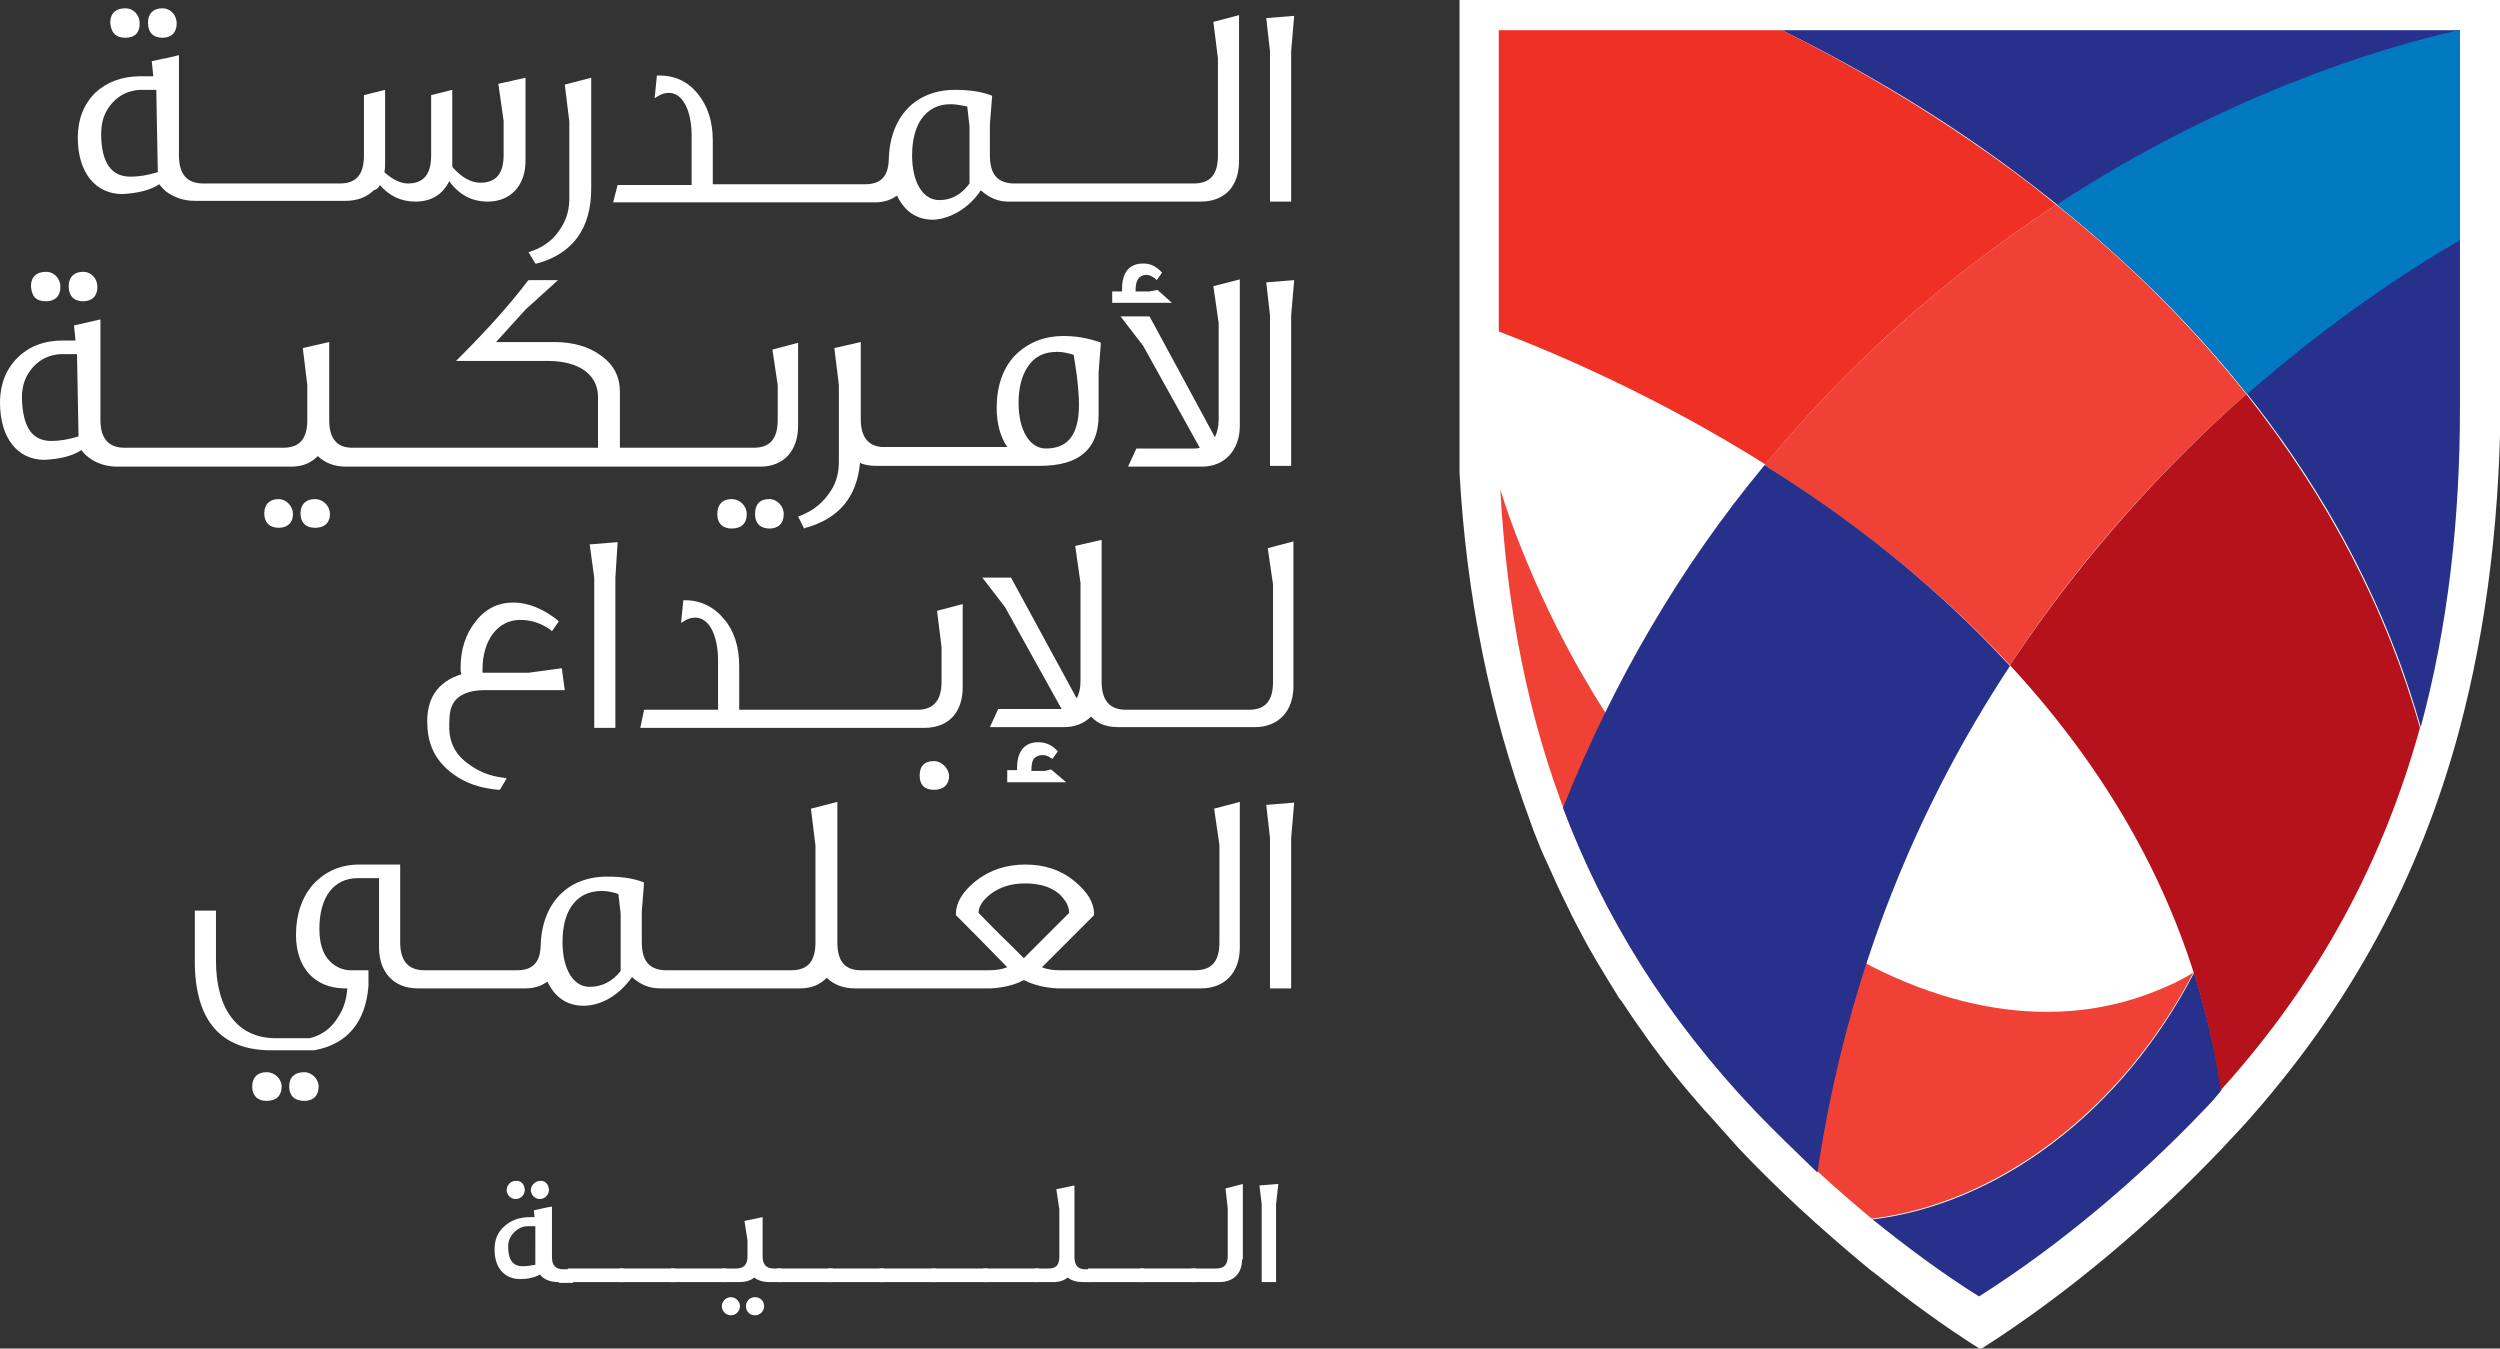
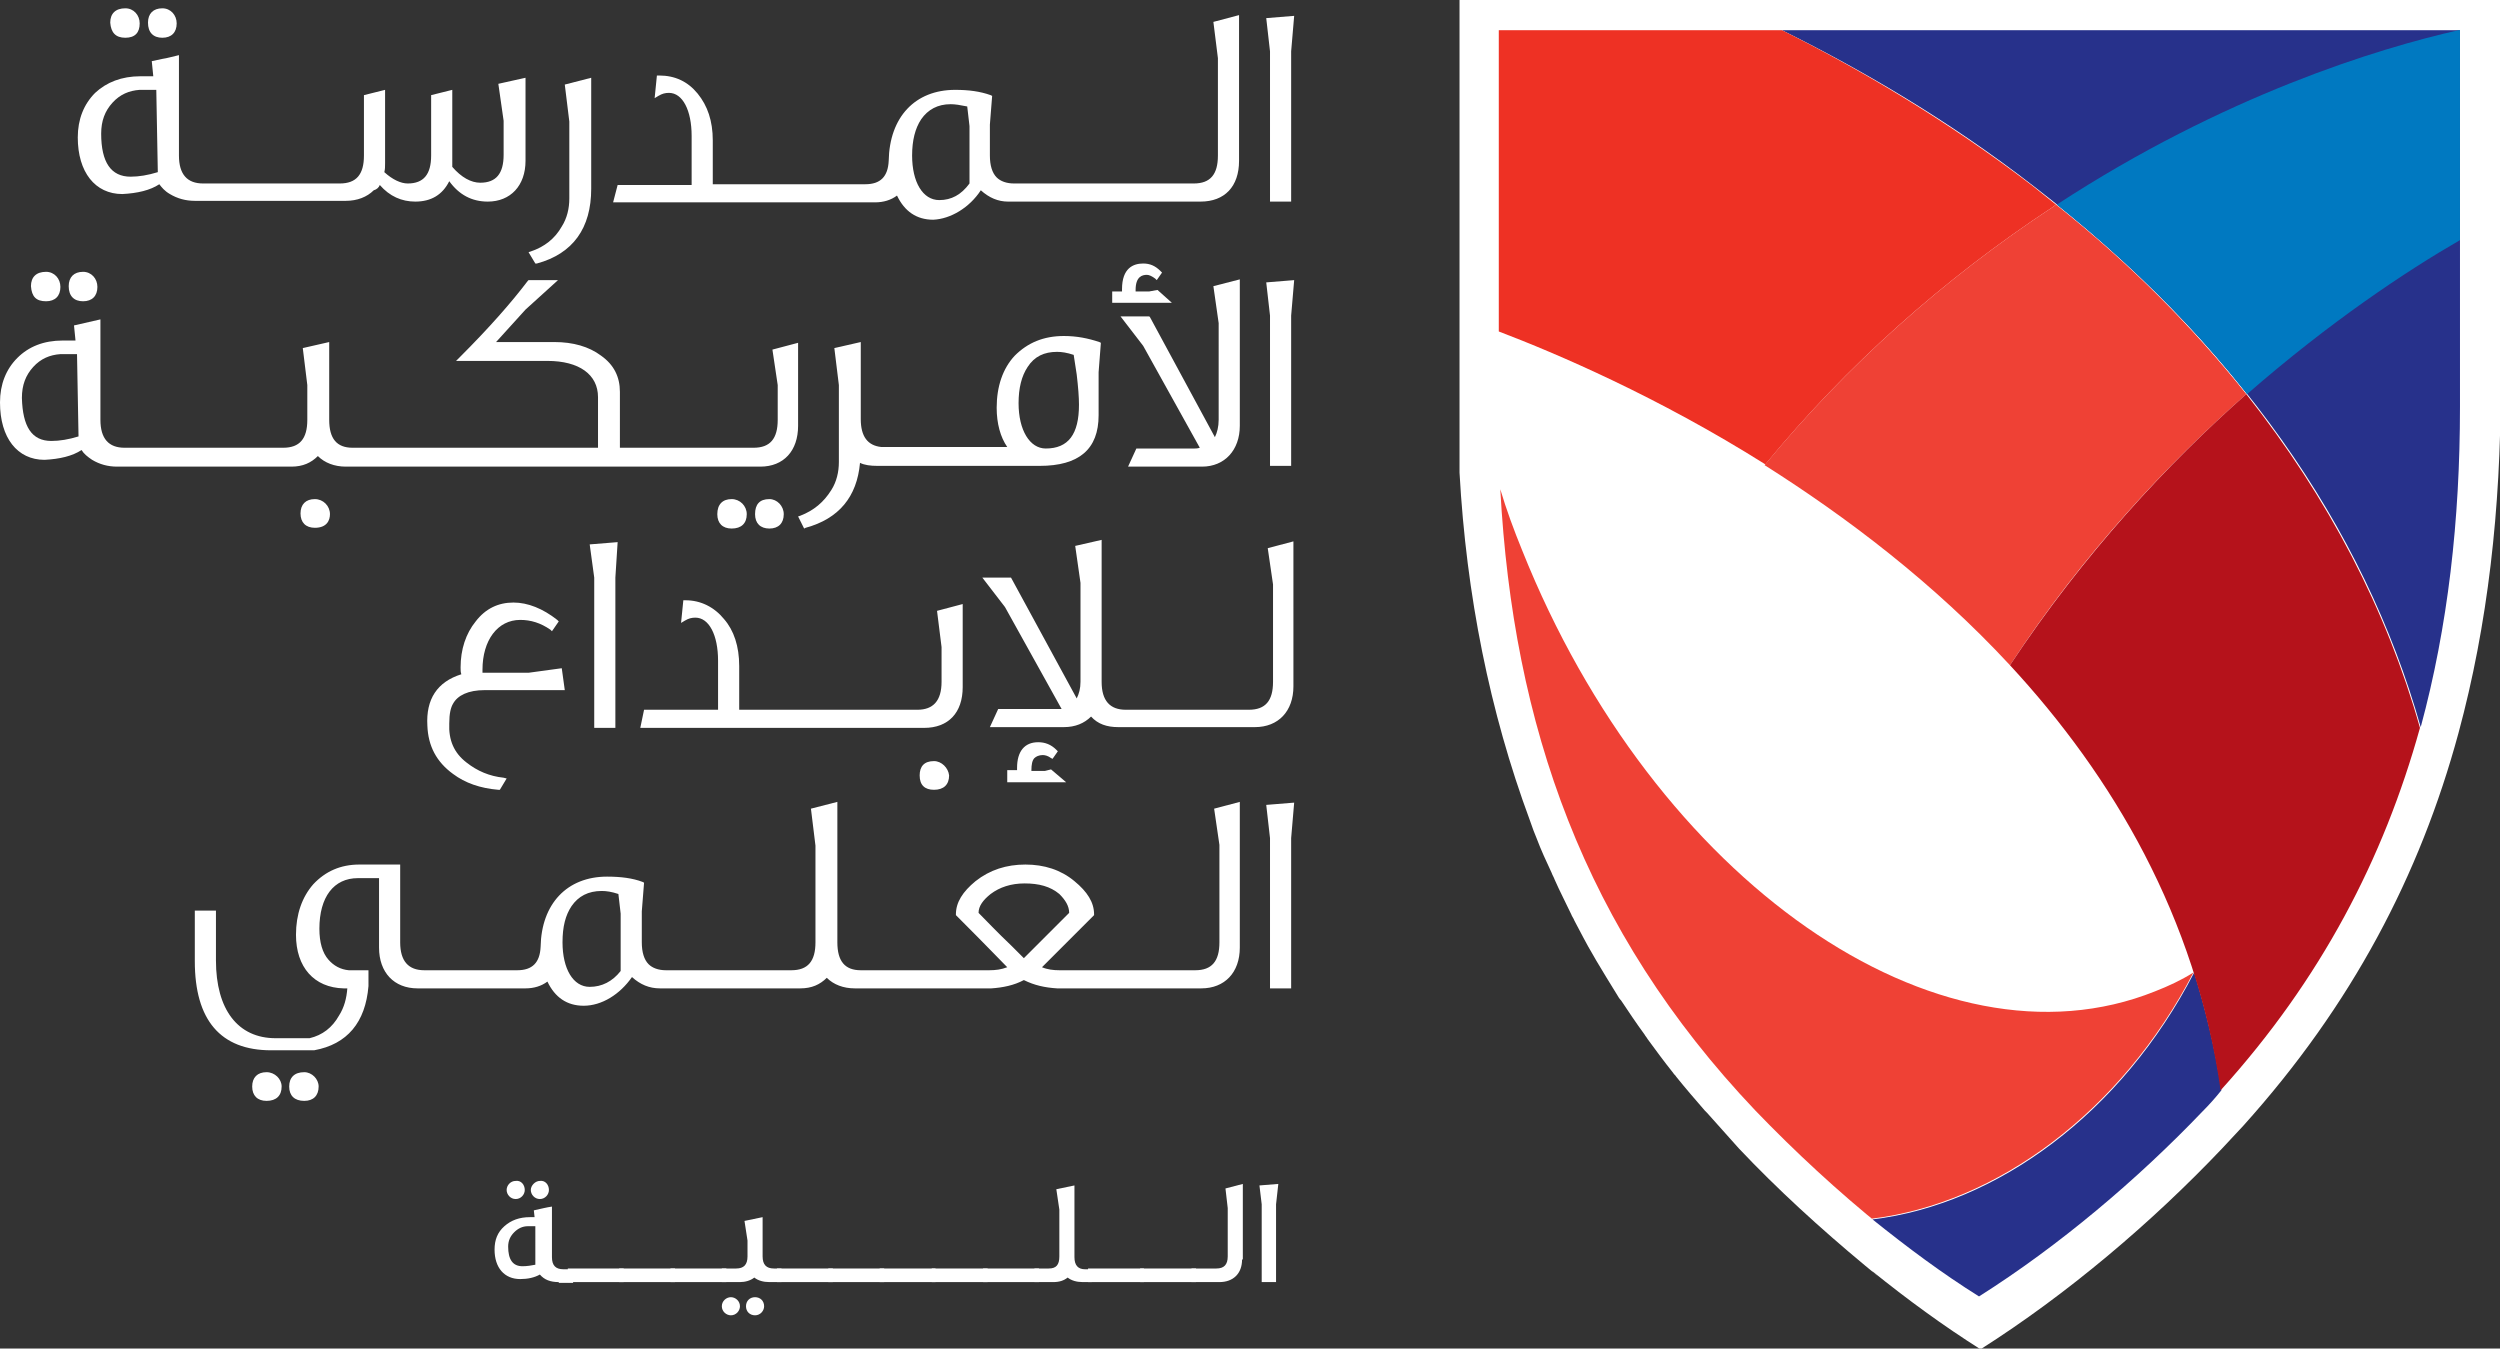
<svg xmlns="http://www.w3.org/2000/svg" version="1.1" id="Layer_1" x="0px" y="0px" viewBox="0 0 331.1 178.6" style="enable-background:new 0 0 331.1 178.6;" xml:space="preserve">
  <rect x="0" y="0" width="331.1" height="178.6" fill="#333333" stroke="none" />
  <style type="text/css">
	.st0{fill:#FFFFFF;}
	.st1{fill:#EF4135;}
	.st2{fill:#27318B;}
	.st3{fill:#0079C1;}
	.st4{fill:#B5121B;}
	.st5{fill:#EE3124;}
</style>
  <path class="st0" d="M193.3,0v62.6c0.9,16.2,4,31.7,9.3,46c0,0,0,0,0,0c0.2,0.5,0.3,0.9,0.5,1.4c0.1,0.3,0.3,0.7,0.4,1  c0.6,1.6,1.3,3.1,2,4.6c0.1,0.3,0.3,0.6,0.4,0.9c0.7,1.6,1.5,3.1,2.2,4.6c0.1,0.3,0.3,0.5,0.4,0.8c0.8,1.5,1.6,3.1,2.5,4.6  c0.1,0.2,0.3,0.5,0.4,0.7c0.9,1.5,1.8,3,2.8,4.6c0.1,0.2,0.3,0.5,0.5,0.7c1,1.5,2,3,3.1,4.5c0.1,0.2,0.3,0.4,0.4,0.6  c1.1,1.5,2.2,3,3.4,4.5c0.1,0.2,0.3,0.3,0.4,0.5c1.2,1.5,2.5,3,3.8,4.5c0.1,0.1,0.2,0.2,0.3,0.3c1.4,1.6,2.8,3.1,4.2,4.7  c5.1,5.4,10.8,10.6,16.7,15.5l0,0c0.6,0.5,1.1,0.9,1.7,1.4c-0.3-0.2-0.6-0.5-0.8-0.7c4.7,3.8,9.5,7.3,14.4,10.4  c11.5-7.3,22.7-16.8,32-26.6c0.9-1,1.9-2,2.8-3c14.4-16,23.4-33.2,28.5-52c3.9-14.4,5.6-29.7,5.6-45.9v-24V0l-0.2,0L193.3,0z" />
  <path class="st1" d="M247.9,161.4c16.5-2,33-14.1,42.6-32.6c-1.6,1-3.3,1.8-5.1,2.5c-28.7,11.5-66.3-14.6-83.8-58.4  c-1.1-2.7-2.1-5.4-2.9-8.1c1.7,31.2,11,58.3,33.8,82.3c5.2,5.4,10.9,10.7,17,15.6C249,162.3,248.4,161.8,247.9,161.4" />
  <path class="st2" d="M262.1,4H236c10.1,5,21.8,11.7,33.4,20.7c26.6,20.5,43.7,45,51.2,71.6c3.6-13.3,5.2-27.4,5.2-42.4V4H262.1z" />
  <path class="st1" d="M272.3,27.1c-0.1,0.1-0.3,0.2-0.4,0.3c-14.6,9.6-27.4,21.1-38.2,34.2c10.9,6.9,22.4,15.6,32.5,26.5  c9.7-14.8,20.9-26.7,31.3-35.9C290.5,43.4,282.1,34.9,272.3,27.1" />
  <path class="st2" d="M290.6,128.8c-9.6,18.6-26.1,30.7-42.6,32.7c4.6,3.7,9.3,7.2,14.1,10.2c10.6-6.7,21-15.5,29.6-24.5  c0.9-0.9,1.7-1.8,2.5-2.8C293.4,138.9,292.1,133.7,290.6,128.8" />
  <path class="st3" d="M325.7,4h-0.1c-10.6,2.4-31,8.6-53.2,23.1c9.8,7.8,18.2,16.2,25.2,25.1c11-9.6,21.1-16.3,28.2-20.4V4z" />
-   <path class="st2" d="M233.7,61.6c-11.2,13.5-20.1,28.8-26.7,45.4c5.4,14.3,13.6,27.7,25.5,40.2c2.6,2.7,5.4,5.4,8.2,8.1  c4-27,13.7-49.2,25.5-67.1C256.1,77.2,244.6,68.4,233.7,61.6" />
  <path class="st4" d="M266.2,88.1c13.6,14.7,24.6,33.3,27.9,56.3c13.3-14.7,21.6-30.7,26.4-48c-4.4-15.6-12.1-30.4-23-44.2  C287.1,61.4,276,73.3,266.2,88.1" />
  <path class="st5" d="M271.9,27.4c0.1-0.1,0.3-0.2,0.4-0.3c-1-0.8-2-1.6-3-2.4C257.7,15.8,246,9,236,4h-37.5v39.9  c7.6,2.9,21,8.6,35.3,17.6C244.5,48.5,257.3,37,271.9,27.4" />
  <path class="st0" d="M40.3,142c-1.3,0-2,0.7-2,1.9c0,1.2,0.7,1.9,2,1.9c1.2,0,1.9-0.7,1.9-1.9C42.2,142.9,41.3,142,40.3,142" />
  <path class="st0" d="M35.3,142c-1.2,0-1.9,0.7-1.9,1.9c0,1.2,0.7,1.9,1.9,1.9c1.3,0,2-0.7,2-1.9C37.3,142.9,36.4,142,35.3,142" />
  <path class="st0" d="M161.5,111.9v12.9c0,2.5-1,3.7-3.2,3.7h-18c-0.8,0-1.6-0.1-2.3-0.4l6.9-6.9v-0.1c0-1.6-0.9-3-2.6-4.4  c-1.8-1.5-4-2.2-6.5-2.2c-2.5,0-4.7,0.7-6.6,2.2c-1.7,1.4-2.6,2.8-2.6,4.4v0.1l0.3,0.3c3.9,3.9,5.8,5.9,6.5,6.6  c-0.8,0.3-1.5,0.4-2.4,0.4H114c-2.1,0-3.1-1.2-3.1-3.7v-18.6l-3.5,0.9l0.6,4.9v12.8c0,2.5-1,3.7-3.2,3.7H88.2c-1,0-1.8-0.3-2.3-0.8  c-0.6-0.6-0.9-1.6-0.9-2.9l0-4.1l0.3-3.8l-0.2-0.1c-1.3-0.5-2.9-0.7-4.7-0.7c-5.3,0-8.7,3.6-8.8,9.3c-0.1,2.1-1.1,3.1-3.1,3.1H56.2  c-2.1,0-3.2-1.2-3.2-3.7v-10.3h-5.4c-2.5,0-4.5,0.9-6.1,2.6c-1.5,1.7-2.3,4-2.3,6.7c0,4.3,2.4,7,6.3,7.1H46  c-0.1,1.3-0.4,2.5-1.1,3.6c-0.9,1.6-2.2,2.6-3.9,3h-4.5c-5,0-7.9-3.8-7.9-10.3v-6.6h-2.8v6.7c0,7.8,3.4,11.8,10.1,11.8l5.7,0  c4.4-0.8,6.8-3.7,7.2-8.5v-2.1l-2.6,0c-1.1-0.1-2-0.6-2.7-1.4c-0.8-0.9-1.2-2.3-1.2-4.1c0-4.2,1.9-6.7,5.1-6.7h2.8v9.2  c0,3.3,2,5.4,5.1,5.4h14.3c1.1,0,2.1-0.3,2.9-0.9c1,2.1,2.6,3.2,4.8,3.2c2.4,0,4.8-1.5,6.4-3.8c1.1,1,2.3,1.5,3.7,1.5h18.6  c1.5,0,2.6-0.5,3.5-1.4c0.9,0.9,2.2,1.4,3.7,1.4h18.1c1.5-0.1,3-0.4,4.3-1.1c1.4,0.7,2.8,1,4.4,1.1h19.1c3.1,0,5.1-2.1,5.1-5.4  v-19.3l-3.4,0.9L161.5,111.9z M141.6,120.9l-6,6l-1.6-1.6c-2-1.9-3.4-3.4-4.4-4.4c0-0.9,0.6-1.7,1.6-2.5c1.2-0.9,2.7-1.4,4.5-1.4  c1.9,0,3.4,0.4,4.6,1.4C141.1,119.2,141.6,120,141.6,120.9 M79.7,118c0.6,0,1.3,0.1,2.2,0.4l0.3,2.6v7.6c-1.1,1.4-2.5,2.1-4.1,2.1  c-2.2,0-3.6-2.4-3.6-5.9c0-2.1,0.4-3.6,1.2-4.8C76.6,118.7,77.9,118,79.7,118" />
  <polygon class="st0" points="167.7,106.6 168.2,111 168.2,130.9 171,130.9 171,111 171.4,106.3 " />
  <path class="st0" d="M64.2,91.4h10.6l-0.4-2.9L70,89.1h-6c0,0-0.1,0-0.1,0c0-0.1,0-0.3,0-0.4c0-3.9,2-6.6,5-6.6c1.4,0,2.7,0.4,4,1.3  l0.2,0.2l0.9-1.3l-0.2-0.2c-1.9-1.5-3.9-2.3-5.8-2.3c-2,0-3.7,0.8-5,2.5c-1.3,1.6-2,3.7-2,6.1c0,0.4,0,0.6,0.1,0.9  c-3.2,1-4.7,3.3-4.5,6.8c0.1,2.7,1.2,4.8,3.4,6.4c1.6,1.2,3.6,1.9,6,2.1l0.2,0l0.9-1.5l-0.4-0.1c-1.9-0.2-3.5-0.9-4.9-2  c-1.7-1.3-2.4-3-2.3-5.2c0-1.3,0.2-2.1,0.5-2.6C60.6,92.1,62,91.4,64.2,91.4" />
  <polygon class="st0" points="78.1,72.1 78.7,76.5 78.7,96.4 81.5,96.4 81.5,76.5 81.8,71.8 " />
  <path class="st0" d="M123.7,100.8c-1.3,0-1.9,0.7-1.9,1.9c0,1.3,0.7,1.9,1.9,1.9c1.3,0,2-0.7,2-1.9  C125.6,101.7,124.7,100.8,123.7,100.8" />
  <path class="st0" d="M124.7,85.7v4.6c0,2.5-1.1,3.7-3.2,3.7H97.9v-5.8c0-2.6-0.7-4.7-2-6.2c-1.3-1.6-3.1-2.5-5.1-2.5h-0.3l-0.3,3  l0.5-0.3c0.5-0.3,0.9-0.4,1.4-0.4c1.8,0,3,2.3,3,5.7l0,6l0,0.5h-9.8l-0.5,2.4h37.6c3.2,0,5.1-2,5.1-5.4V80l-3.4,0.9L124.7,85.7z" />
  <path class="st0" d="M138.4,102.1h-1.8v-0.1c0-0.7,0.1-1.3,0.4-1.6c0.2-0.2,0.6-0.4,1.1-0.4c0.3,0,0.7,0.1,1.1,0.4l0.2,0.1l0.7-1  l-0.2-0.2c-0.7-0.7-1.5-1-2.4-1c-1.8,0-2.8,1.2-2.8,3.4v0.3h-1.3v1.6h7.8l-2-1.7L138.4,102.1z" />
  <path class="st0" d="M168.6,77.4v12.9c0,2.5-1,3.7-3.2,3.7h-16.3c-2.1,0-3.2-1.2-3.2-3.7V71.5l-3.5,0.8l0.7,4.9v13.1  c0,0.9-0.2,1.6-0.5,2.2l-8.7-16h-3.8l3,3.9l7.5,13.5c-0.2,0-0.4,0-0.7,0h-7.7l-1.1,2.4h9.8c1.5,0,2.7-0.5,3.6-1.4  c0.9,1,2.1,1.4,3.6,1.4h18.1c3.1,0,5.1-2.1,5.1-5.4V71.7l-3.4,0.9L168.6,77.4z" />
  <path class="st0" d="M21.5,5c1.2,0,1.9-0.7,1.9-1.9c0-1.1-0.8-2-1.9-2c-1.2,0-1.9,0.7-1.9,1.9C19.6,4.3,20.3,5,21.5,5" />
  <path class="st0" d="M16.6,5c1.3,0,1.9-0.7,1.9-1.9c0-1.1-0.8-2-1.9-2c-1.3,0-2,0.7-2,1.9C14.7,4.3,15.3,5,16.6,5" />
  <path class="st0" d="M50.3,24.5c1.3,1.5,2.9,2.2,4.7,2.2c2.1,0,3.6-0.9,4.5-2.7c1.3,1.8,3,2.7,5.1,2.7c3,0,5-2.1,5-5.4v-11L66,11.1  l0.7,4.9v4.5c0,2.5-1,3.7-3.1,3.7c-1.2,0-2.5-0.7-3.7-2.1V11.9l-2.8,0.7v8c0,2.5-1,3.7-3.1,3.7c-0.9,0-2-0.5-3.1-1.5  c0.1-0.4,0.1-0.7,0.1-1.2v-9.7l-2.8,0.7l0,8c0,2.5-1,3.7-3.2,3.7H26.9c-2.1,0-3.2-1.2-3.2-3.7V7.3l-0.4,0.1  c-0.5,0.1-1.1,0.3-1.8,0.4l-1.4,0.3l0.2,2h-1.7c-2.5,0-4.5,0.8-6,2.2c-1.5,1.5-2.3,3.5-2.3,5.9c0,4.6,2.3,7.5,5.9,7.5  c2-0.1,3.7-0.5,4.9-1.3c0.3,0.4,0.7,0.9,1.4,1.3c1,0.6,2.1,0.9,3.3,0.9h20c1.5,0,2.8-0.5,3.7-1.4C49.9,25.1,50.2,24.8,50.3,24.5   M20.9,22.8c-1.3,0.4-2.5,0.6-3.6,0.6c-2.6,0-3.9-1.9-3.9-5.7c0-1.7,0.5-3,1.5-4.1c1-1.1,2.2-1.6,3.6-1.7c0.6,0,1.3,0,2.2,0  L20.9,22.8z" />
  <path class="st0" d="M71.1,34.9c4.8-1.3,7.2-4.7,7.2-9.9V10.3l-3.5,0.9l0.6,4.9v10.2c0,1.3-0.3,2.6-1,3.7c-0.9,1.6-2.3,2.7-4.1,3.3  L70,33.4l0.9,1.5L71.1,34.9z" />
  <path class="st0" d="M129.9,25.2c1.1,1,2.3,1.5,3.6,1.5h25.5c3.2,0,5.1-2,5.1-5.4V2l-3.4,0.9l0.6,4.8v12.9c0,2.5-1,3.7-3.2,3.7  h-23.8c-1,0-1.8-0.3-2.3-0.8c-0.6-0.6-0.9-1.6-0.9-2.9l0-4.1l0.3-3.8l-0.2-0.1c-1.4-0.5-2.9-0.7-4.7-0.7c-5.3,0-8.7,3.6-8.8,9.4  c-0.1,2.1-1.1,3.1-3.1,3.1H94.4v-5.8c0-2.6-0.7-4.6-2-6.2c-1.3-1.6-3-2.4-5.1-2.4H87l-0.3,3l0.5-0.3c0.5-0.3,0.9-0.4,1.4-0.4  c1.8,0,3,2.3,3,5.7l0,6l0,0.5h-9.8l-0.6,2.3h34.7c1.1,0,2.1-0.3,2.9-0.9c1,2.1,2.6,3.2,4.8,3.2C125.9,29,128.4,27.5,129.9,25.2   M124.4,26.5c-2.2,0-3.6-2.4-3.6-5.9c0-2,0.4-3.6,1.2-4.8c0.9-1.3,2.2-2,3.9-2c0.6,0,1.2,0.1,2.2,0.3l0.3,2.6v7.6  C127.3,25.8,126,26.5,124.4,26.5" />
  <polygon class="st0" points="168.2,26.7 171,26.7 171,6.8 171.4,2.1 167.7,2.4 168.2,6.8 " />
  <path class="st0" d="M11,39.9c1.2,0,1.9-0.7,1.9-1.9c0-1.1-0.8-2-1.9-2c-1.2,0-1.9,0.7-1.9,1.9C9.1,39.2,9.8,39.9,11,39.9" />
  <path class="st0" d="M6.1,39.9c1.2,0,1.9-0.7,1.9-1.9c0-1.1-0.8-2-1.9-2c-1.3,0-2,0.7-2,1.9C4.2,39.3,4.8,39.9,6.1,39.9" />
-   <path class="st0" d="M36.9,66.1c-1.2,0-1.9,0.7-1.9,1.9c0,1.2,0.7,1.9,1.9,1.9c1.2,0,1.9-0.7,1.9-1.8C38.8,67,37.9,66.1,36.9,66.1" />
  <path class="st0" d="M39.8,68c0,1.2,0.7,1.9,1.9,1.9c1.6,0,2-1,2-1.8c0-1.1-0.9-2-2-2C40.5,66.1,39.8,66.8,39.8,68" />
  <path class="st0" d="M5.9,60.9c2-0.1,3.7-0.5,4.9-1.3c0.3,0.5,0.8,0.9,1.4,1.3c1,0.6,2.1,0.9,3.3,0.9h23.1c1.5,0,2.6-0.5,3.5-1.4  c0.9,0.9,2.2,1.4,3.7,1.4h54.9c3.1,0,5-2.1,5-5.4v-11l-3.4,0.9L103,51v4.6c0,2.5-1,3.7-3.2,3.7h-2.5v0H82.1v-7.4  c0-2-0.8-3.6-2.5-4.8c-1.6-1.2-3.7-1.8-6.2-1.8h-7.7l3.9-4.3l4.3-3.9h-3.9l-0.1,0.1c-2.2,2.9-5.1,6.2-9,10.1l-0.5,0.5h12.1  c4.2,0,6.7,1.8,6.7,4.8v6.7H60.4v0H47.3l-0.3,0h-0.3c-2.1,0-3.1-1.2-3.1-3.7V45.3l-3.5,0.8l0.6,4.9v4.6c0,2.5-1,3.7-3.2,3.7h-1.3v0  H17.1l-0.3,0h-0.3c-2.1,0-3.2-1.2-3.2-3.7V42.3l-3.5,0.8l0.2,2H8.3c-2.5,0-4.5,0.8-6,2.3C0.8,48.9,0,50.9,0,53.3  C0,58,2.3,60.9,5.9,60.9 M2.9,52.7c0-1.7,0.5-3,1.5-4.1c1-1.1,2.2-1.6,3.6-1.7c0.6,0,1.3,0,2.2,0l0.2,10.9c-1.3,0.4-2.5,0.6-3.6,0.6  C4.2,58.4,3,56.5,2.9,52.7" />
  <path class="st0" d="M95,68.1c0,1.2,0.7,1.9,1.9,1.9c1.3,0,2-0.7,2-1.9c0-1.1-0.9-2-2-2C95.7,66.1,95,66.8,95,68.1" />
  <path class="st0" d="M100,68.1c0,1.2,0.7,1.9,1.9,1.9c1.2,0,1.9-0.7,1.9-1.9c0-1.1-0.9-2-1.9-2C100.6,66.1,100,66.8,100,68.1" />
  <path class="st0" d="M106.5,70l0.2-0.1c4.4-1.2,6.8-4.1,7.2-8.6c0.6,0.3,1.4,0.4,2.3,0.4h21.5c5.2,0,7.8-2.2,7.8-6.7l0-5.7l0.3-3.9  l-0.2-0.1c-1.5-0.5-3-0.8-4.7-0.8c-2.7,0-4.8,0.9-6.5,2.6l0,0c-1.6,1.7-2.4,4.1-2.4,6.9c0,2.1,0.5,3.9,1.4,5.2h-3.7v0l-13,0  c-1.8-0.2-2.7-1.4-2.7-3.7V45.3l-3.5,0.8l0.6,4.9v10.2c0,1.3-0.3,2.6-1,3.7c-1,1.6-2.3,2.7-4.1,3.4l-0.3,0.1L106.5,70z M140,46.6  c0.6,0,1.3,0.1,2.2,0.4l0.4,2.6c0.2,1.7,0.3,3,0.3,4c0,3.9-1.4,5.8-4.4,5.8c-2.1,0-3.6-2.4-3.6-6c0-2,0.4-3.6,1.2-4.8  C137,47.2,138.3,46.6,140,46.6" />
  <path class="st0" d="M161.4,55.6c0,0.9-0.2,1.7-0.5,2.3L152.3,42l-0.1-0.1h-3.8l3,3.9l7.5,13.5c-0.3,0.1-0.5,0.1-0.7,0.1h-7.7  l-1.1,2.4h9.8c3,0,5-2.2,5-5.4V37l-3.5,0.9l0.7,4.9V55.6z" />
  <path class="st0" d="M153.3,38.4l-1.1,0.2h-1.8v-0.2c0-1.8,0.9-2,1.5-2c0.3,0,0.7,0.2,1.1,0.5l0.2,0.2l0.7-1l-0.2-0.2  c-0.7-0.7-1.4-1-2.3-1c-1.3,0-2.8,0.6-2.8,3.4v0.3h-1.3v1.5h7.9L153.3,38.4z" />
  <polygon class="st0" points="168.2,61.7 171,61.7 171,41.8 171.4,37.1 167.7,37.4 168.2,41.8 " />
  <path class="st0" d="M74,169.8c-1.1,0-1.9-0.3-2.5-1c-0.7,0.4-1.6,0.6-2.6,0.6c-2.1,0-3.4-1.5-3.4-3.9c0-1.3,0.4-2.3,1.3-3.1  c0.9-0.8,2-1.2,3.4-1.2h0.6l-0.1-0.9c0.9-0.2,1.7-0.4,2.4-0.5v6.7c0,1.1,0.5,1.6,1.5,1.6h1.3v1.8H74z M69.5,157.6  c0,0.6-0.5,1.2-1.2,1.2c-0.7,0-1.2-0.6-1.2-1.2c0-0.6,0.5-1.2,1.2-1.2C69,156.3,69.5,156.9,69.5,157.6 M71,162.4c-0.4,0-0.7,0-1.1,0  c-0.7,0-1.3,0.3-1.8,0.8c-0.5,0.5-0.8,1.1-0.8,1.9c0,1.7,0.6,2.6,1.9,2.6c0.6,0,1.2-0.1,1.7-0.2V162.4z M72.7,157.6  c0,0.6-0.5,1.2-1.2,1.2c-0.7,0-1.2-0.6-1.2-1.2c0-0.6,0.6-1.2,1.2-1.2C72.2,156.3,72.7,156.9,72.7,157.6" />
  <rect x="75.2" y="168" class="st0" width="7.4" height="1.8" />
  <rect x="82" y="168" class="st0" width="7.4" height="1.8" />
  <rect x="88.8" y="168" class="st0" width="7.4" height="1.8" />
  <path class="st0" d="M98,173c0,0.6-0.5,1.2-1.2,1.2c-0.6,0-1.2-0.5-1.2-1.2c0-0.7,0.6-1.2,1.2-1.2C97.4,171.8,98,172.3,98,173   M103.4,169.8h-1.5c-0.8,0-1.5-0.2-2-0.6c-0.5,0.4-1.2,0.6-1.9,0.6h-2.4V168h1.9c1,0,1.5-0.5,1.5-1.6v-2.1l-0.4-2.6l2.4-0.5v5.2  c0,1.1,0.5,1.6,1.5,1.6h1V169.8z M101.2,173c0,0.6-0.5,1.2-1.2,1.2c-0.7,0-1.2-0.5-1.2-1.2c0-0.7,0.5-1.2,1.2-1.2  C100.7,171.8,101.2,172.3,101.2,173" />
  <rect x="102.9" y="168" class="st0" width="7.4" height="1.8" />
  <rect x="109.7" y="168" class="st0" width="7.4" height="1.8" />
  <rect x="116.5" y="168" class="st0" width="7.4" height="1.8" />
  <rect x="123.4" y="168" class="st0" width="7.4" height="1.8" />
  <rect x="130.2" y="168" class="st0" width="7.4" height="1.8" />
  <path class="st0" d="M144.7,169.8h-1.3c-0.8,0-1.5-0.2-2-0.6c-0.5,0.4-1.1,0.6-1.9,0.6H137V168h1.9c1,0,1.4-0.5,1.4-1.6v-6.2  l-0.4-2.7l2.4-0.5v9.5c0,1.1,0.5,1.6,1.4,1.6h0.9V169.8z" />
  <rect x="144.1" y="168" class="st0" width="7.4" height="1.8" />
  <rect x="151" y="168" class="st0" width="7.4" height="1.8" />
  <path class="st0" d="M164.5,166.8c0,1.9-1.2,3-3,3h-3.7V168h3.3c1,0,1.5-0.5,1.5-1.6v-6.4l-0.3-2.6l2.3-0.6V166.8z" />
  <polygon class="st0" points="169.3,156.8 169,159.5 169,169.8 167.1,169.8 167.1,159.5 166.8,157 " />
</svg>